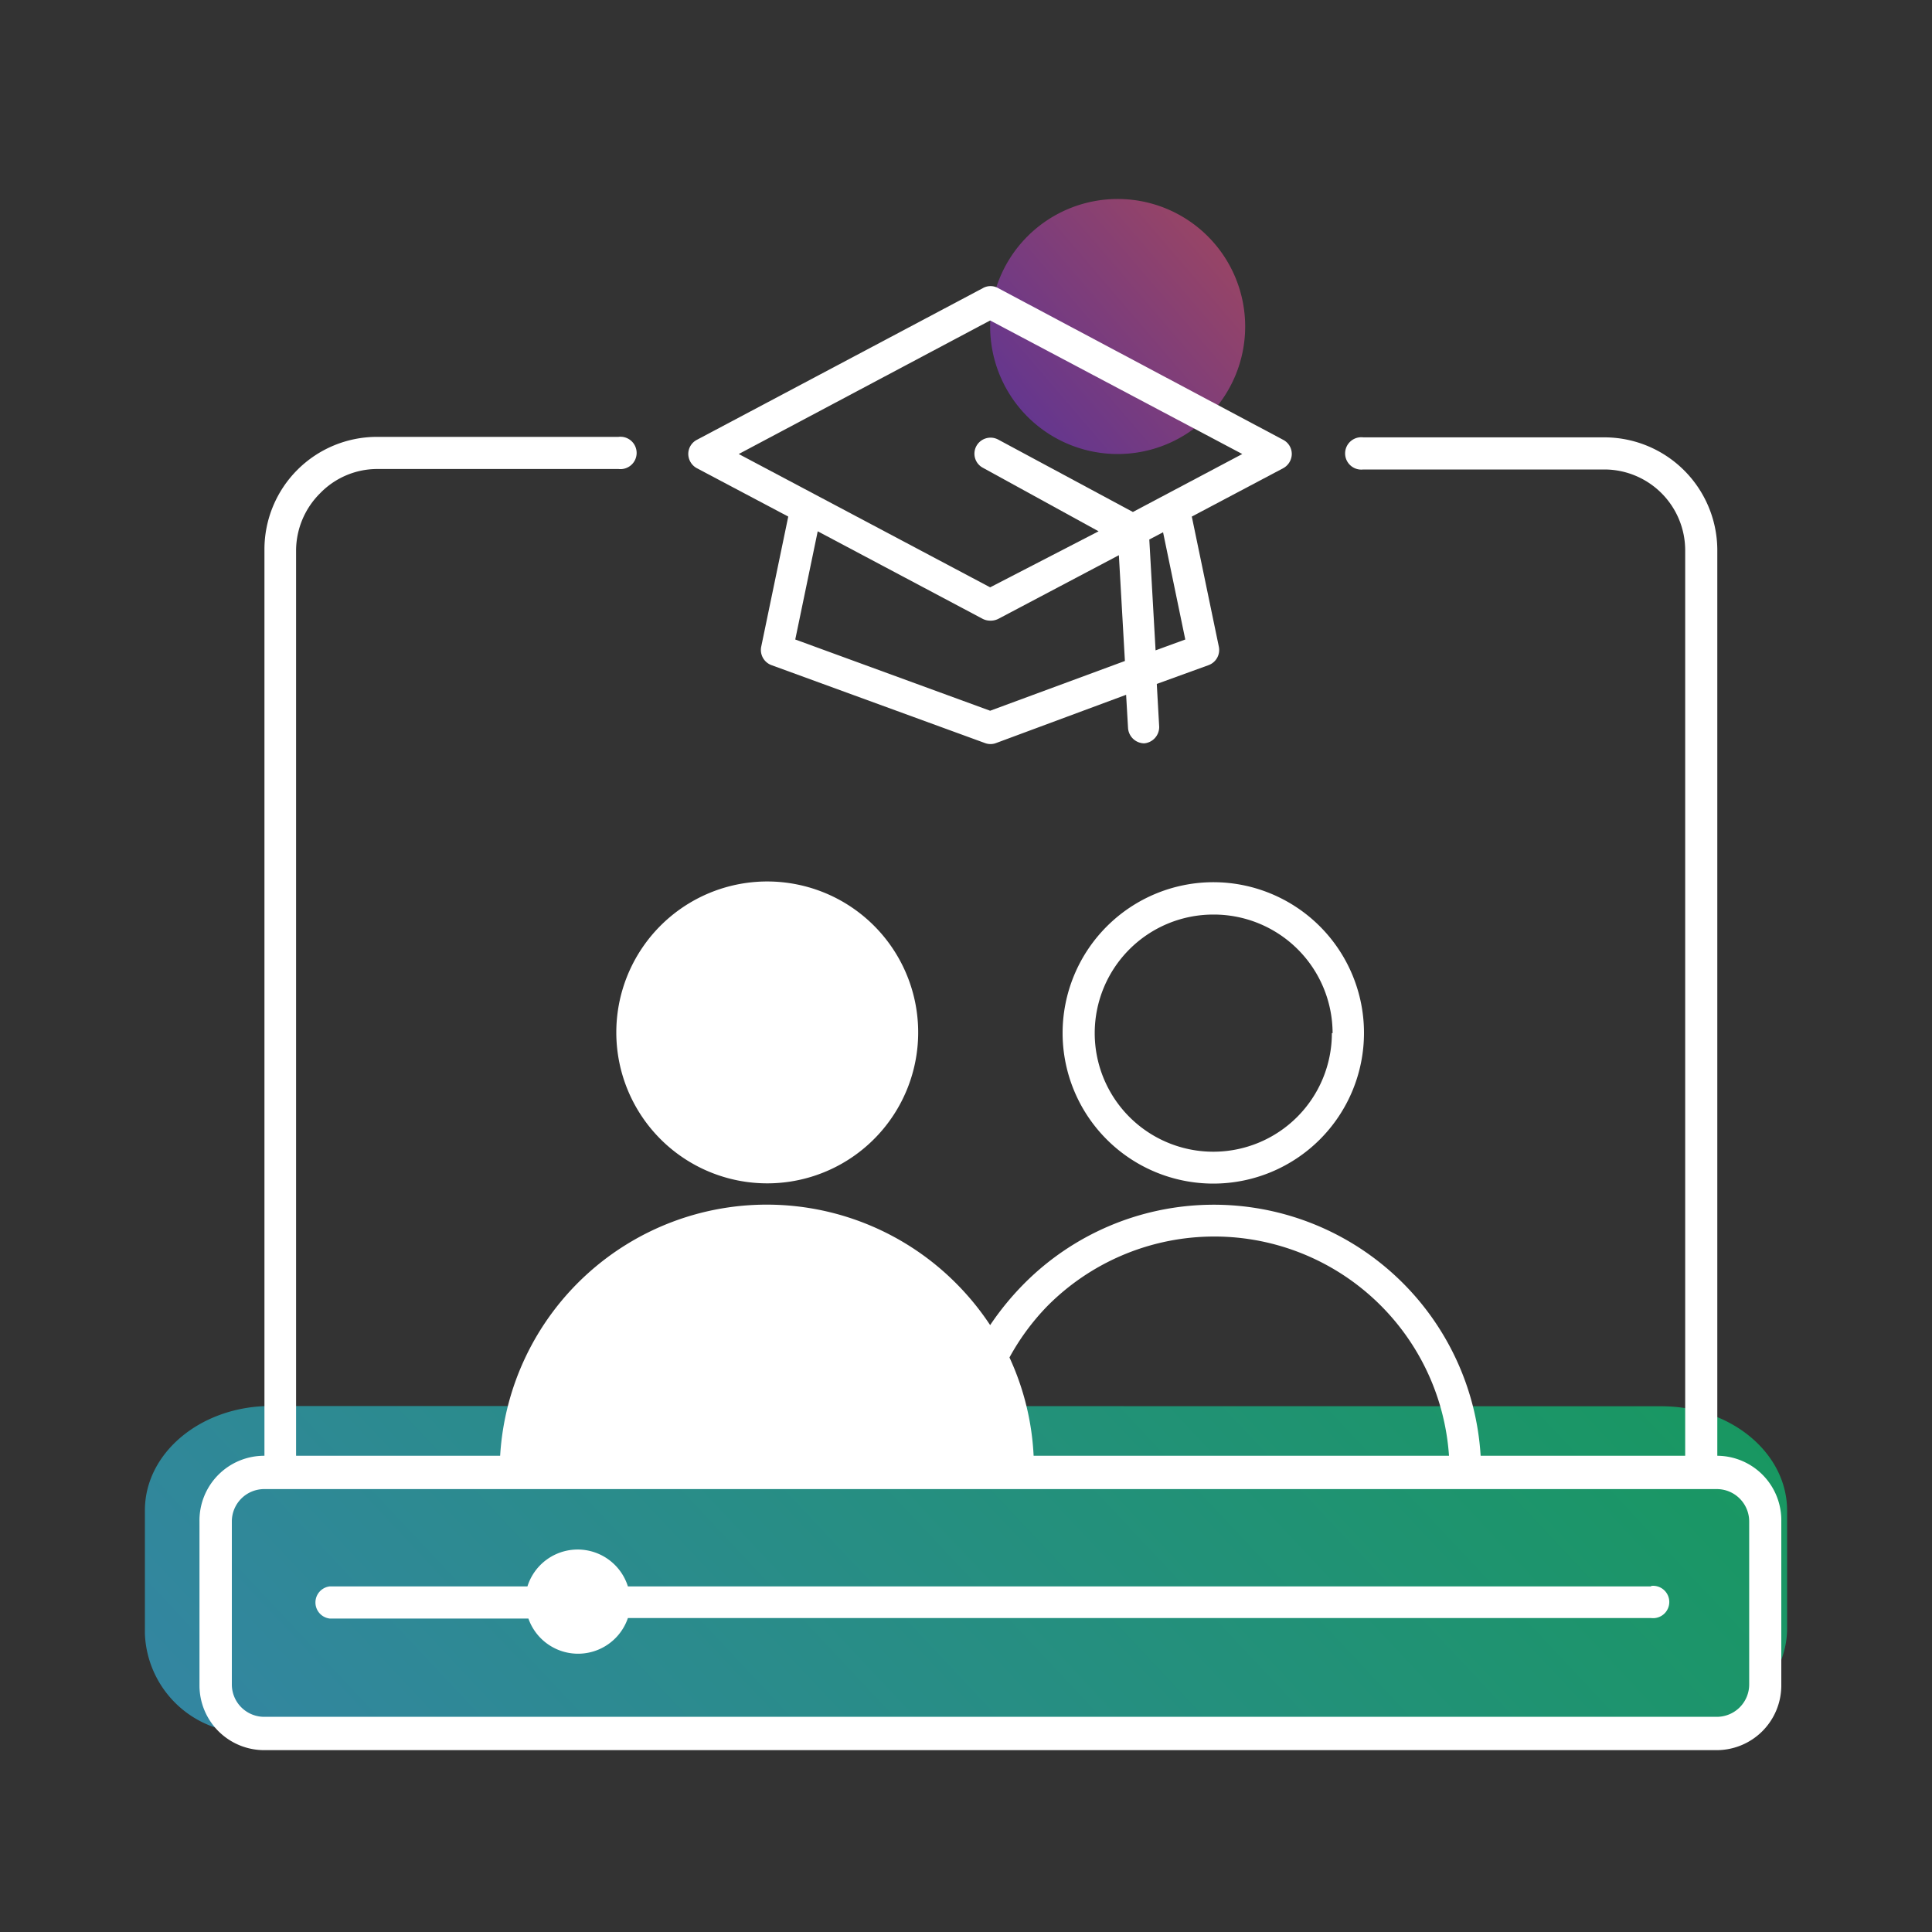
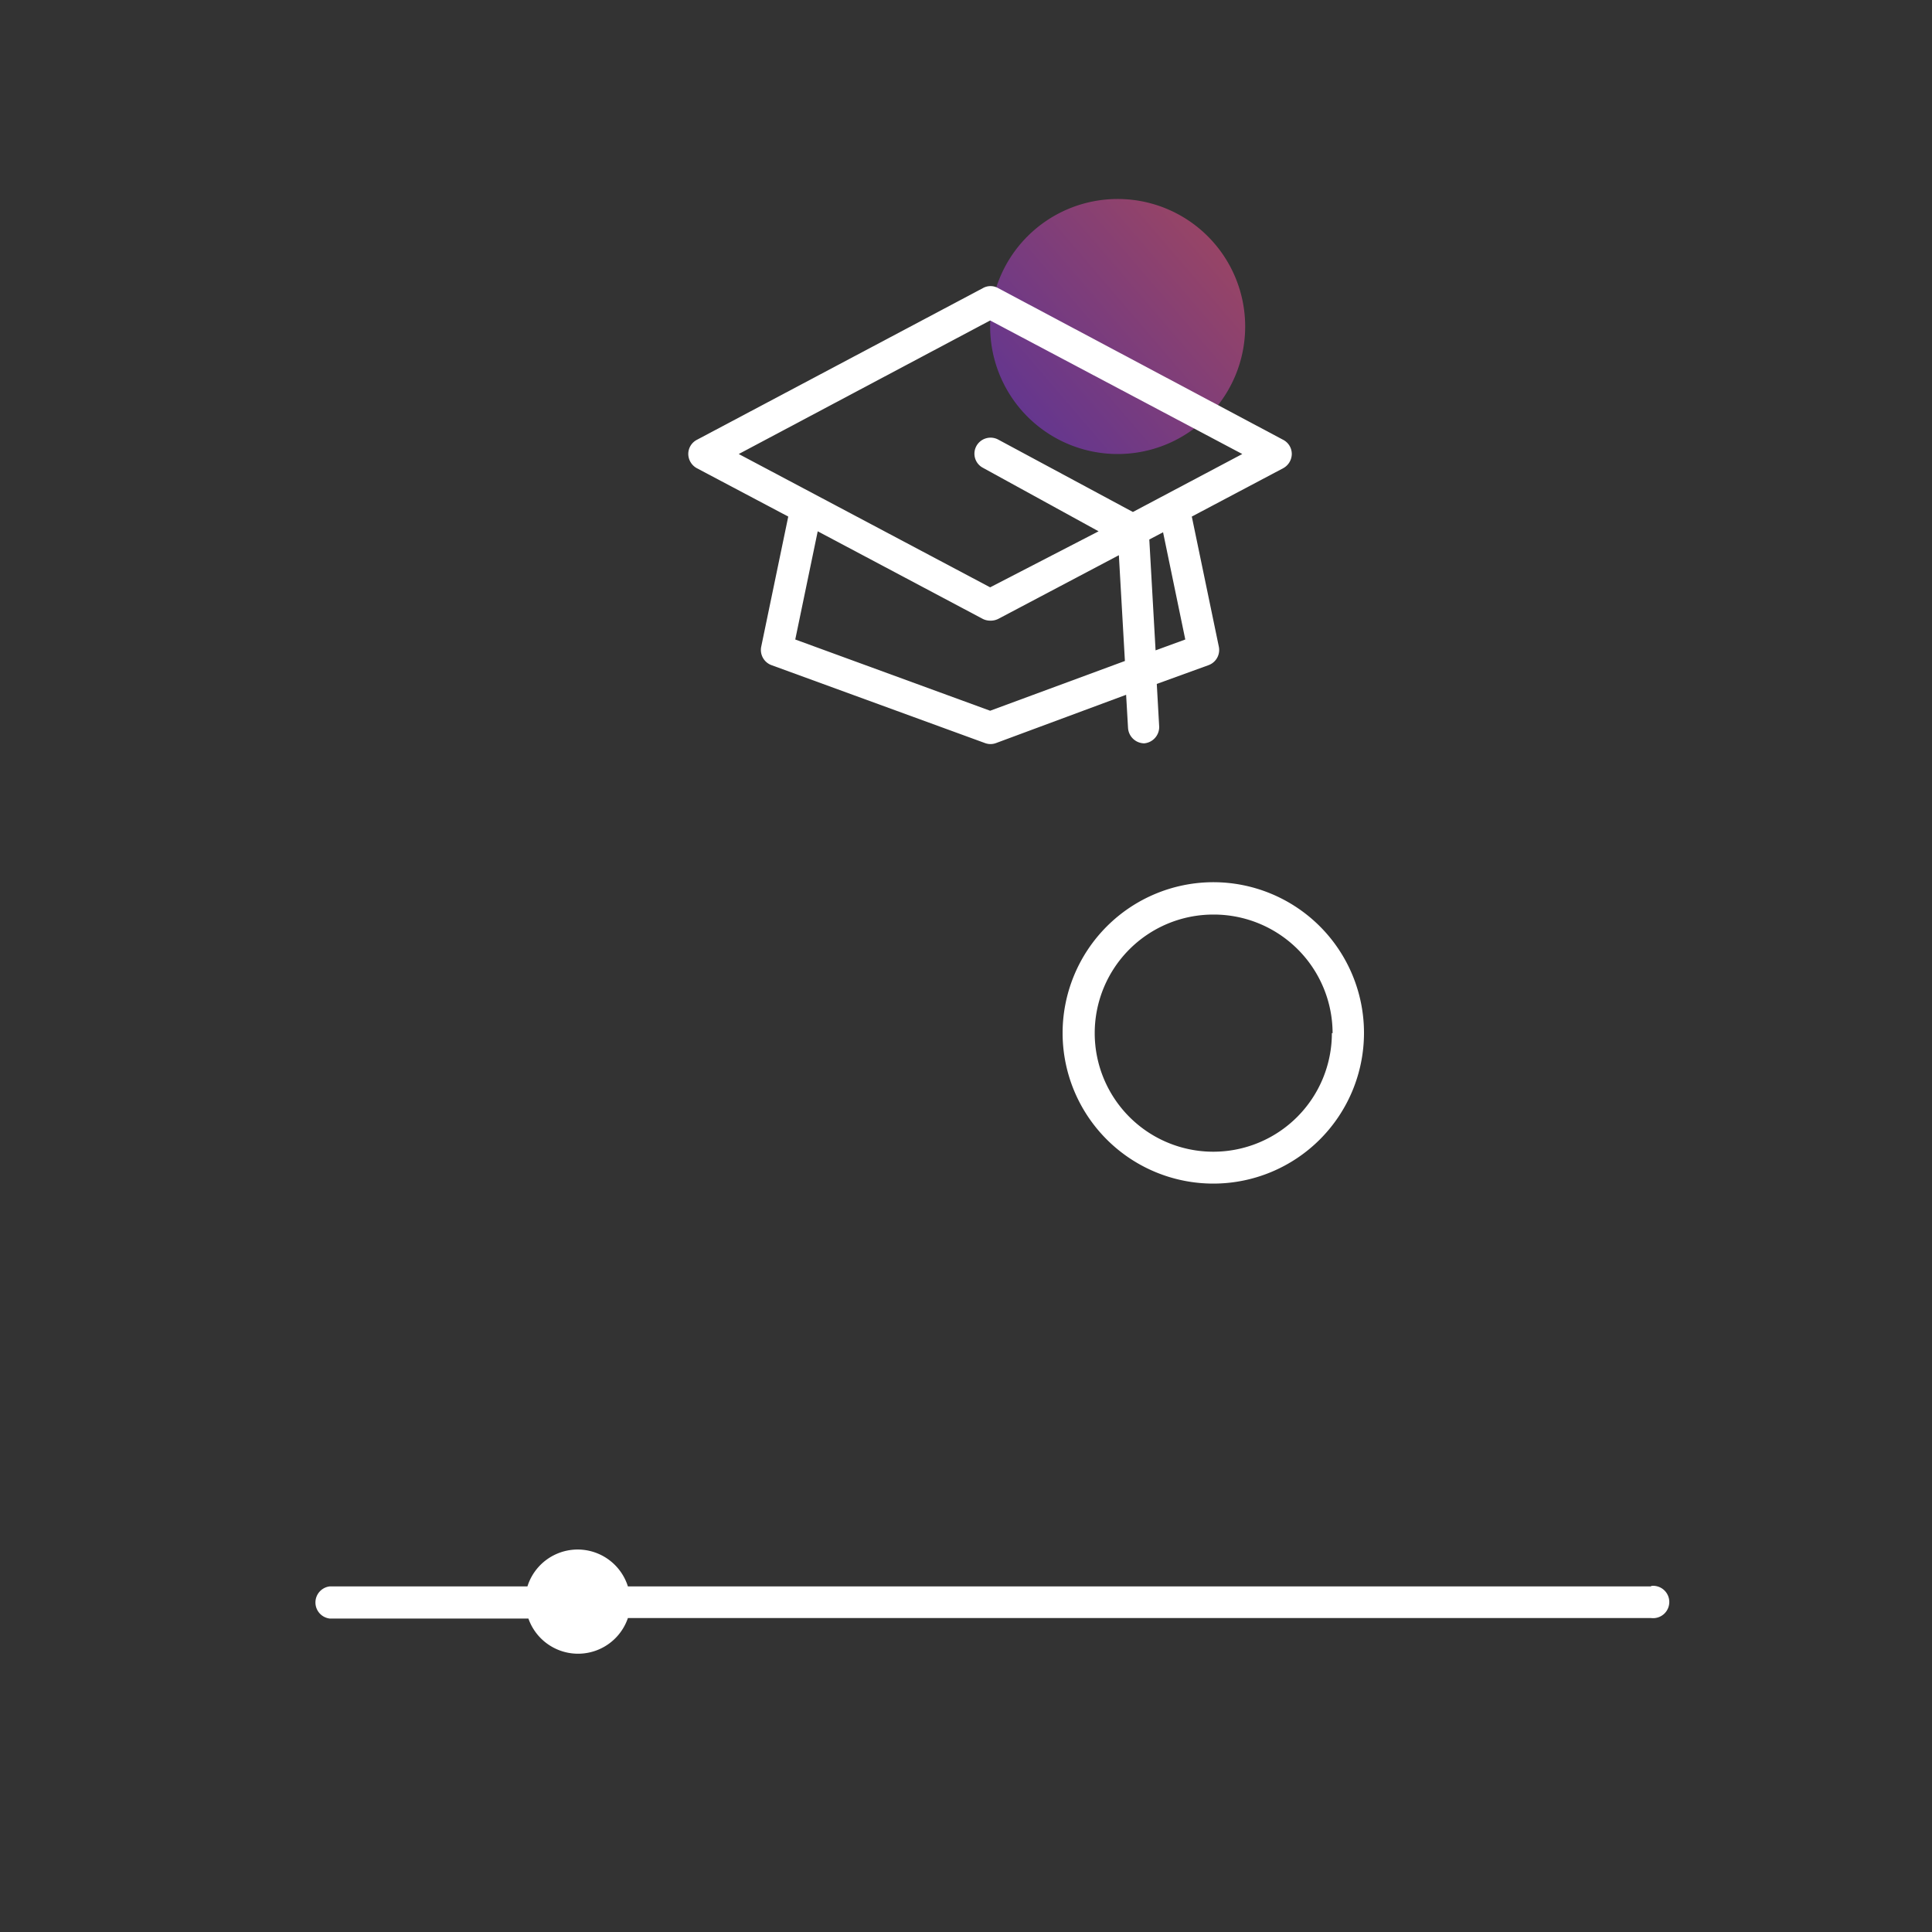
<svg xmlns="http://www.w3.org/2000/svg" viewBox="0 0 80 80">
  <rect x="0" y="0" width="80" height="80" fill="#333333" stroke="none" />
  <defs>
    <style>.cls-1,.cls-2{isolation:isolate;}.cls-1{opacity:0.55;fill:url(#linear-gradient);}.cls-2{opacity:0.5;fill:url(#linear-gradient-2);}.cls-3{fill:#fff;}</style>
    <linearGradient id="linear-gradient" x1="62.07" y1="-1062.27" x2="18.34" y2="-1103.32" gradientTransform="matrix(1, 0, 0, -1, 0, -1018)" gradientUnits="userSpaceOnUse">
      <stop offset="0" stop-color="#00eb81" />
      <stop offset="1" stop-color="#35c8ff" />
    </linearGradient>
    <linearGradient id="linear-gradient-2" x1="50.54" y1="-1027.88" x2="40.17" y2="-1036.77" gradientTransform="matrix(1, 0, 0, -1, 0, -1018)" gradientUnits="userSpaceOnUse">
      <stop offset="0" stop-color="#ff5898" />
      <stop offset="1" stop-color="#7d33ff" />
    </linearGradient>
  </defs>
  <g id="Elevated">
    <g id="Webinars">
-       <path class="cls-1" d="M68.79,58.23c2.88,0,5.21,1.93,5.21,4.32v4.88c0,2.38-2.34,4.32-5.21,4.32H10.46A4.27,4.27,0,0,1,6,67.66V62.54c0-2.39,2.33-4.32,5.21-4.32Z" />
      <path class="cls-2" d="M46.29,18.8A5.28,5.28,0,1,0,41,13.52,5.28,5.28,0,0,0,46.29,18.8Z" />
-       <path class="cls-3" d="M31.76,49a6.25,6.25,0,1,0-6.24-6.24A6.25,6.25,0,0,0,31.76,49Z" />
      <path class="cls-3" d="M44,42.78a6.24,6.24,0,1,0,6.24-6.25A6.25,6.25,0,0,0,44,42.78Zm11.15,0a4.91,4.91,0,1,1-4.91-4.91A4.92,4.92,0,0,1,55.18,42.78Z" />
-       <path class="cls-3" d="M71.11,60.28V22.77a4.68,4.68,0,0,0-4.66-4.66h-10a.67.67,0,1,0,0,1.33h10a3.35,3.35,0,0,1,3.33,3.33V60.28H61.31a11.07,11.07,0,0,0-18.88-7.15A11.74,11.74,0,0,0,41,54.87a11.14,11.14,0,0,0-1.42-1.74,11.06,11.06,0,0,0-18.87,7.15H12.26V22.77a3.36,3.36,0,0,1,1-2.35,3.3,3.3,0,0,1,2.35-1h10a.67.67,0,1,0,0-1.33h-10a4.66,4.66,0,0,0-4.66,4.66V60.28A2.68,2.68,0,0,0,8.26,63v6.8a2.68,2.68,0,0,0,2.68,2.67H71.09a2.68,2.68,0,0,0,2.67-2.67V63A2.67,2.67,0,0,0,71.11,60.28ZM43.38,54.07A9.74,9.74,0,0,1,60,60.28H42.8a10.93,10.93,0,0,0-1-4.07A9.73,9.73,0,0,1,43.38,54.07ZM72.43,69.75a1.34,1.34,0,0,1-1.34,1.34H10.94A1.34,1.34,0,0,1,9.6,69.75V63a1.34,1.34,0,0,1,1.34-1.34h.55l.1,0,.11,0h9.55l.1,0H60.68l.1,0h9.56l.1,0,.11,0h.54A1.34,1.34,0,0,1,72.43,63Z" />
      <path class="cls-3" d="M68.37,65.69H26a2.18,2.18,0,0,0-4.16,0H13.65a.67.67,0,0,0,0,1.33h8.23A2.18,2.18,0,0,0,26,67H68.37a.67.67,0,1,0,0-1.33Z" />
      <path class="cls-3" d="M28.86,19.39l3.78,2-1.12,5.39a.67.67,0,0,0,.42.76l8.85,3.23a.65.65,0,0,0,.45,0l5.39-2,.08,1.38a.68.68,0,0,0,.67.63h0A.68.68,0,0,0,48,30.1l-.1-1.78,2.15-.78a.67.67,0,0,0,.42-.76l-1.12-5.39,3.78-2a.68.68,0,0,0,.36-.59.66.66,0,0,0-.36-.59L41.33,11.93a.64.64,0,0,0-.63,0L28.86,18.21a.66.66,0,0,0-.36.59A.68.68,0,0,0,28.86,19.39ZM41,29.43l-8.07-2.95L33.86,22l6.84,3.63a.7.7,0,0,0,.31.07.71.71,0,0,0,.32-.07l5-2.64.25,4.38Zm8.08-2.95-1.23.45-.26-4.59.57-.3ZM41,13.27,51.44,18.8l-4.53,2.4-5.58-3a.67.67,0,0,0-.9.27.66.66,0,0,0,.27.9L45.49,22,41,24.32,30.59,18.8Z" />
    </g>
  </g>
</svg>